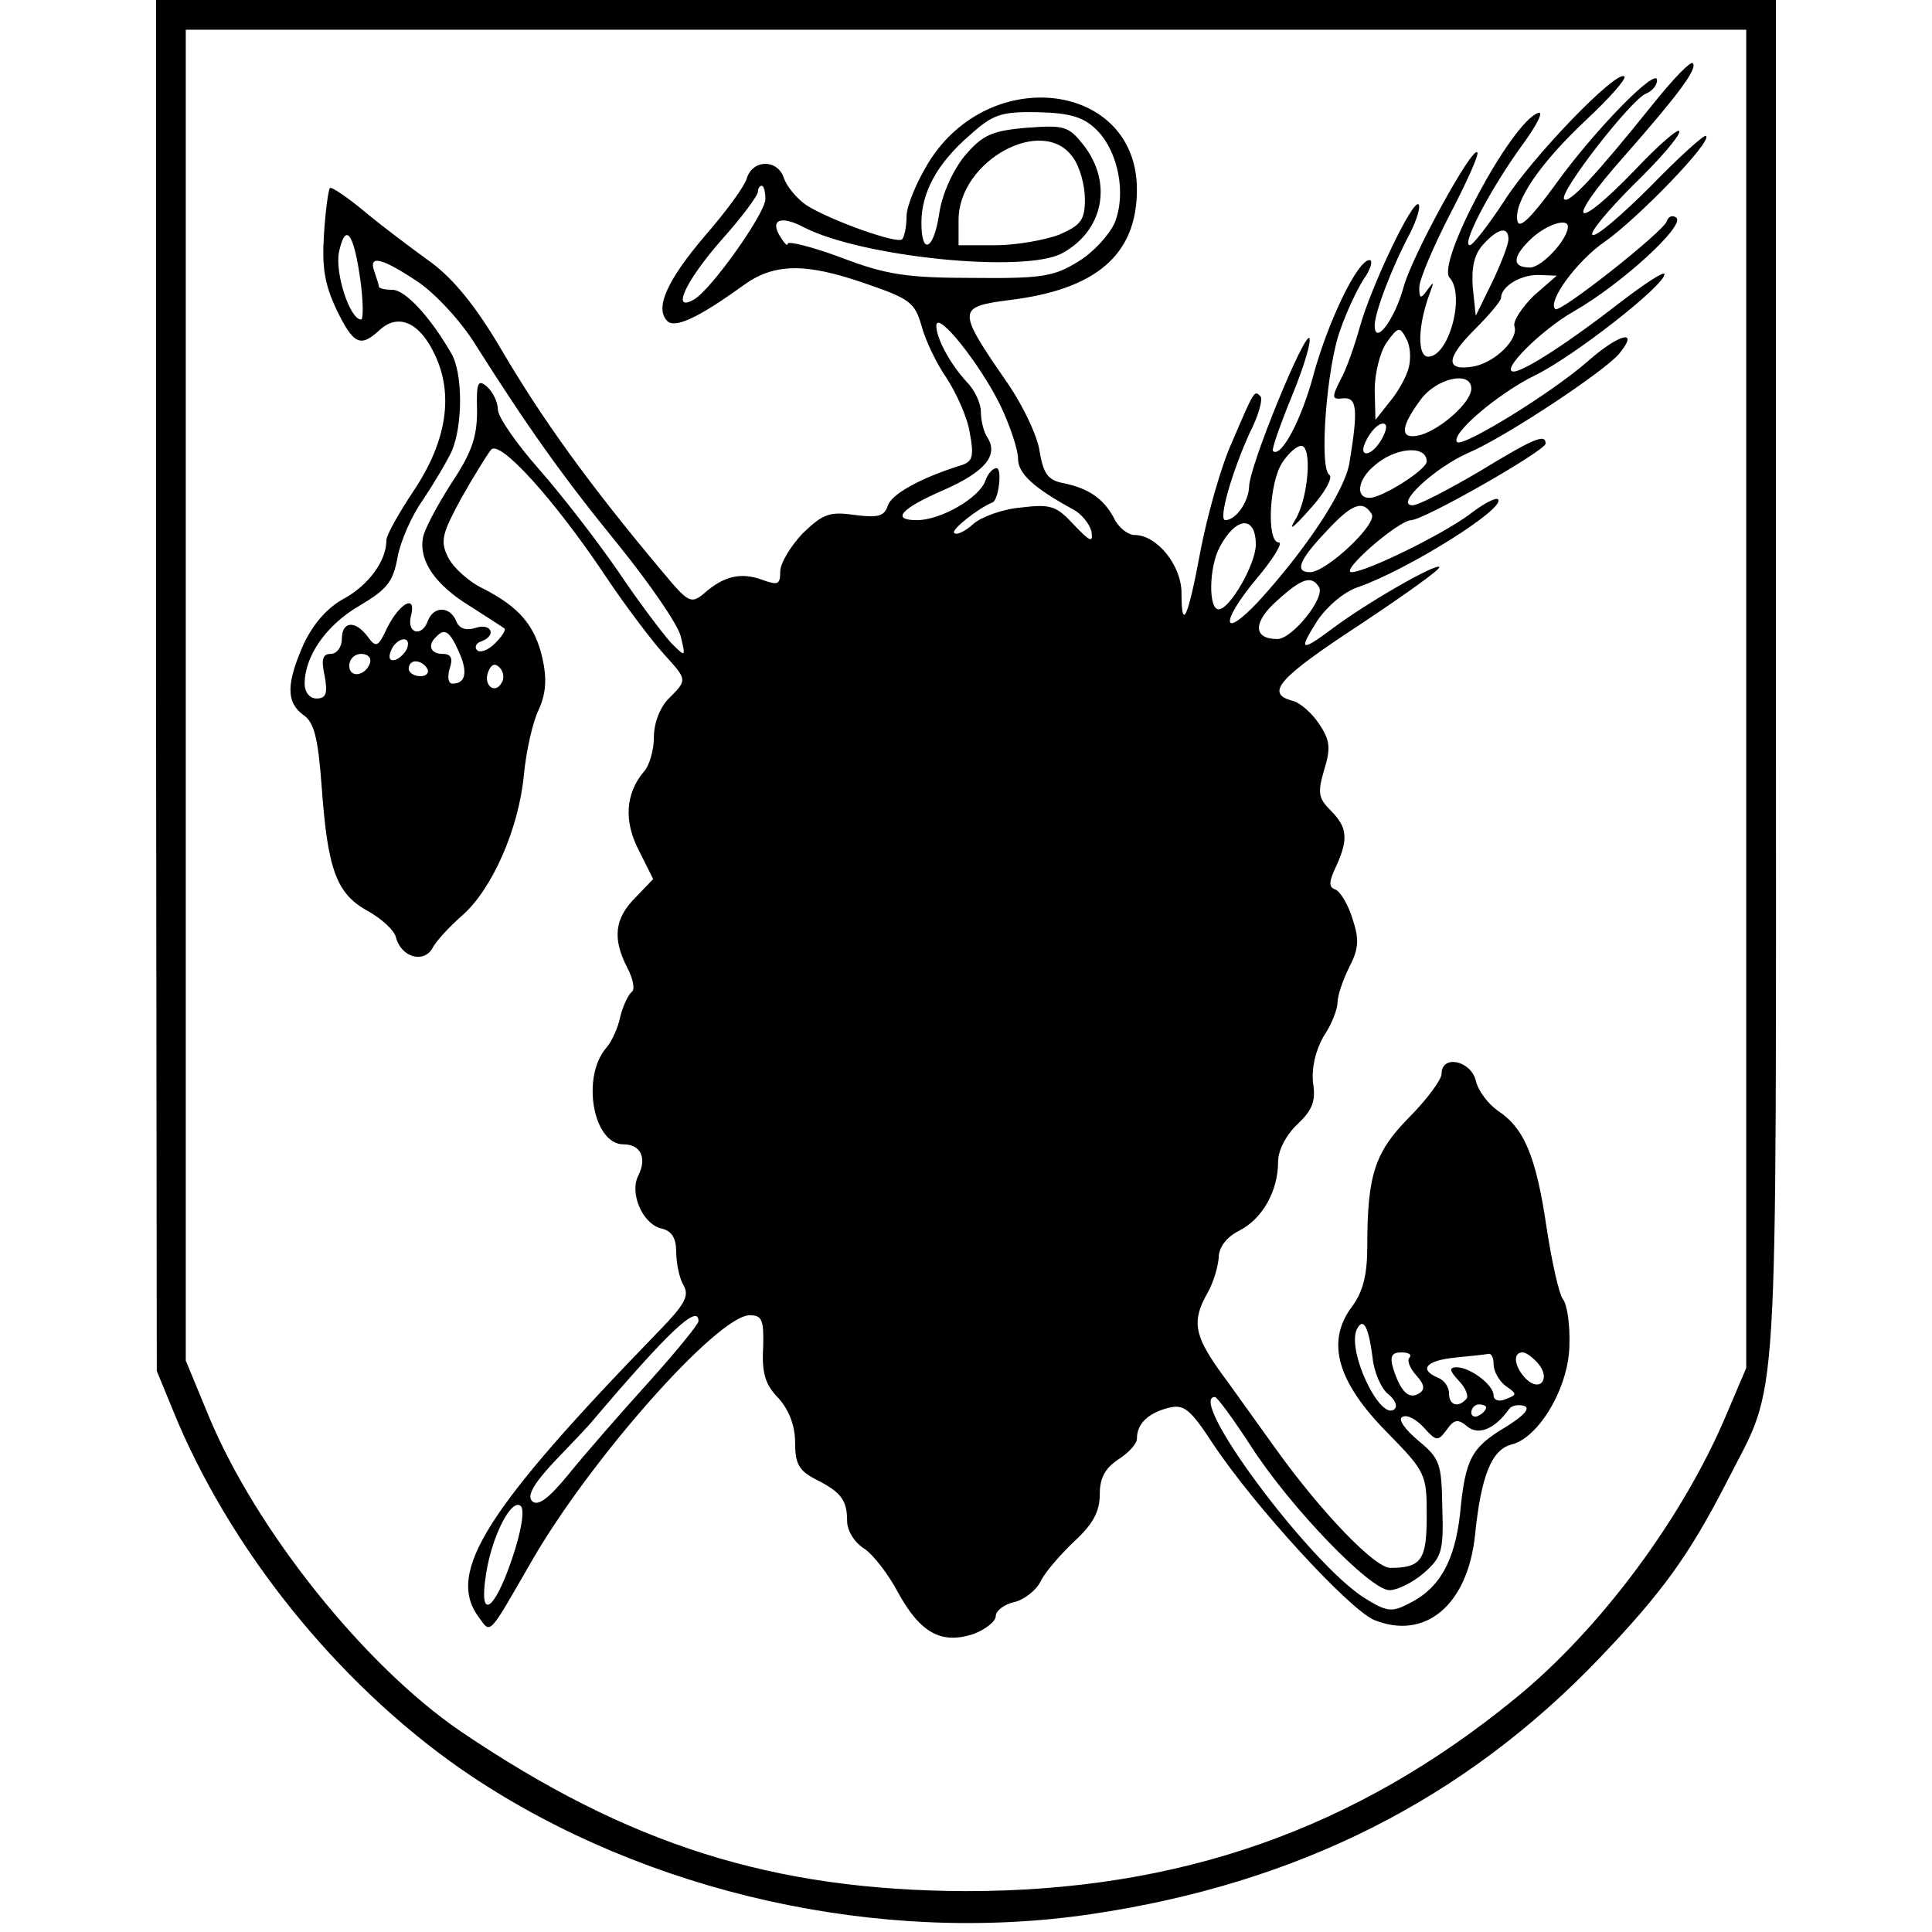
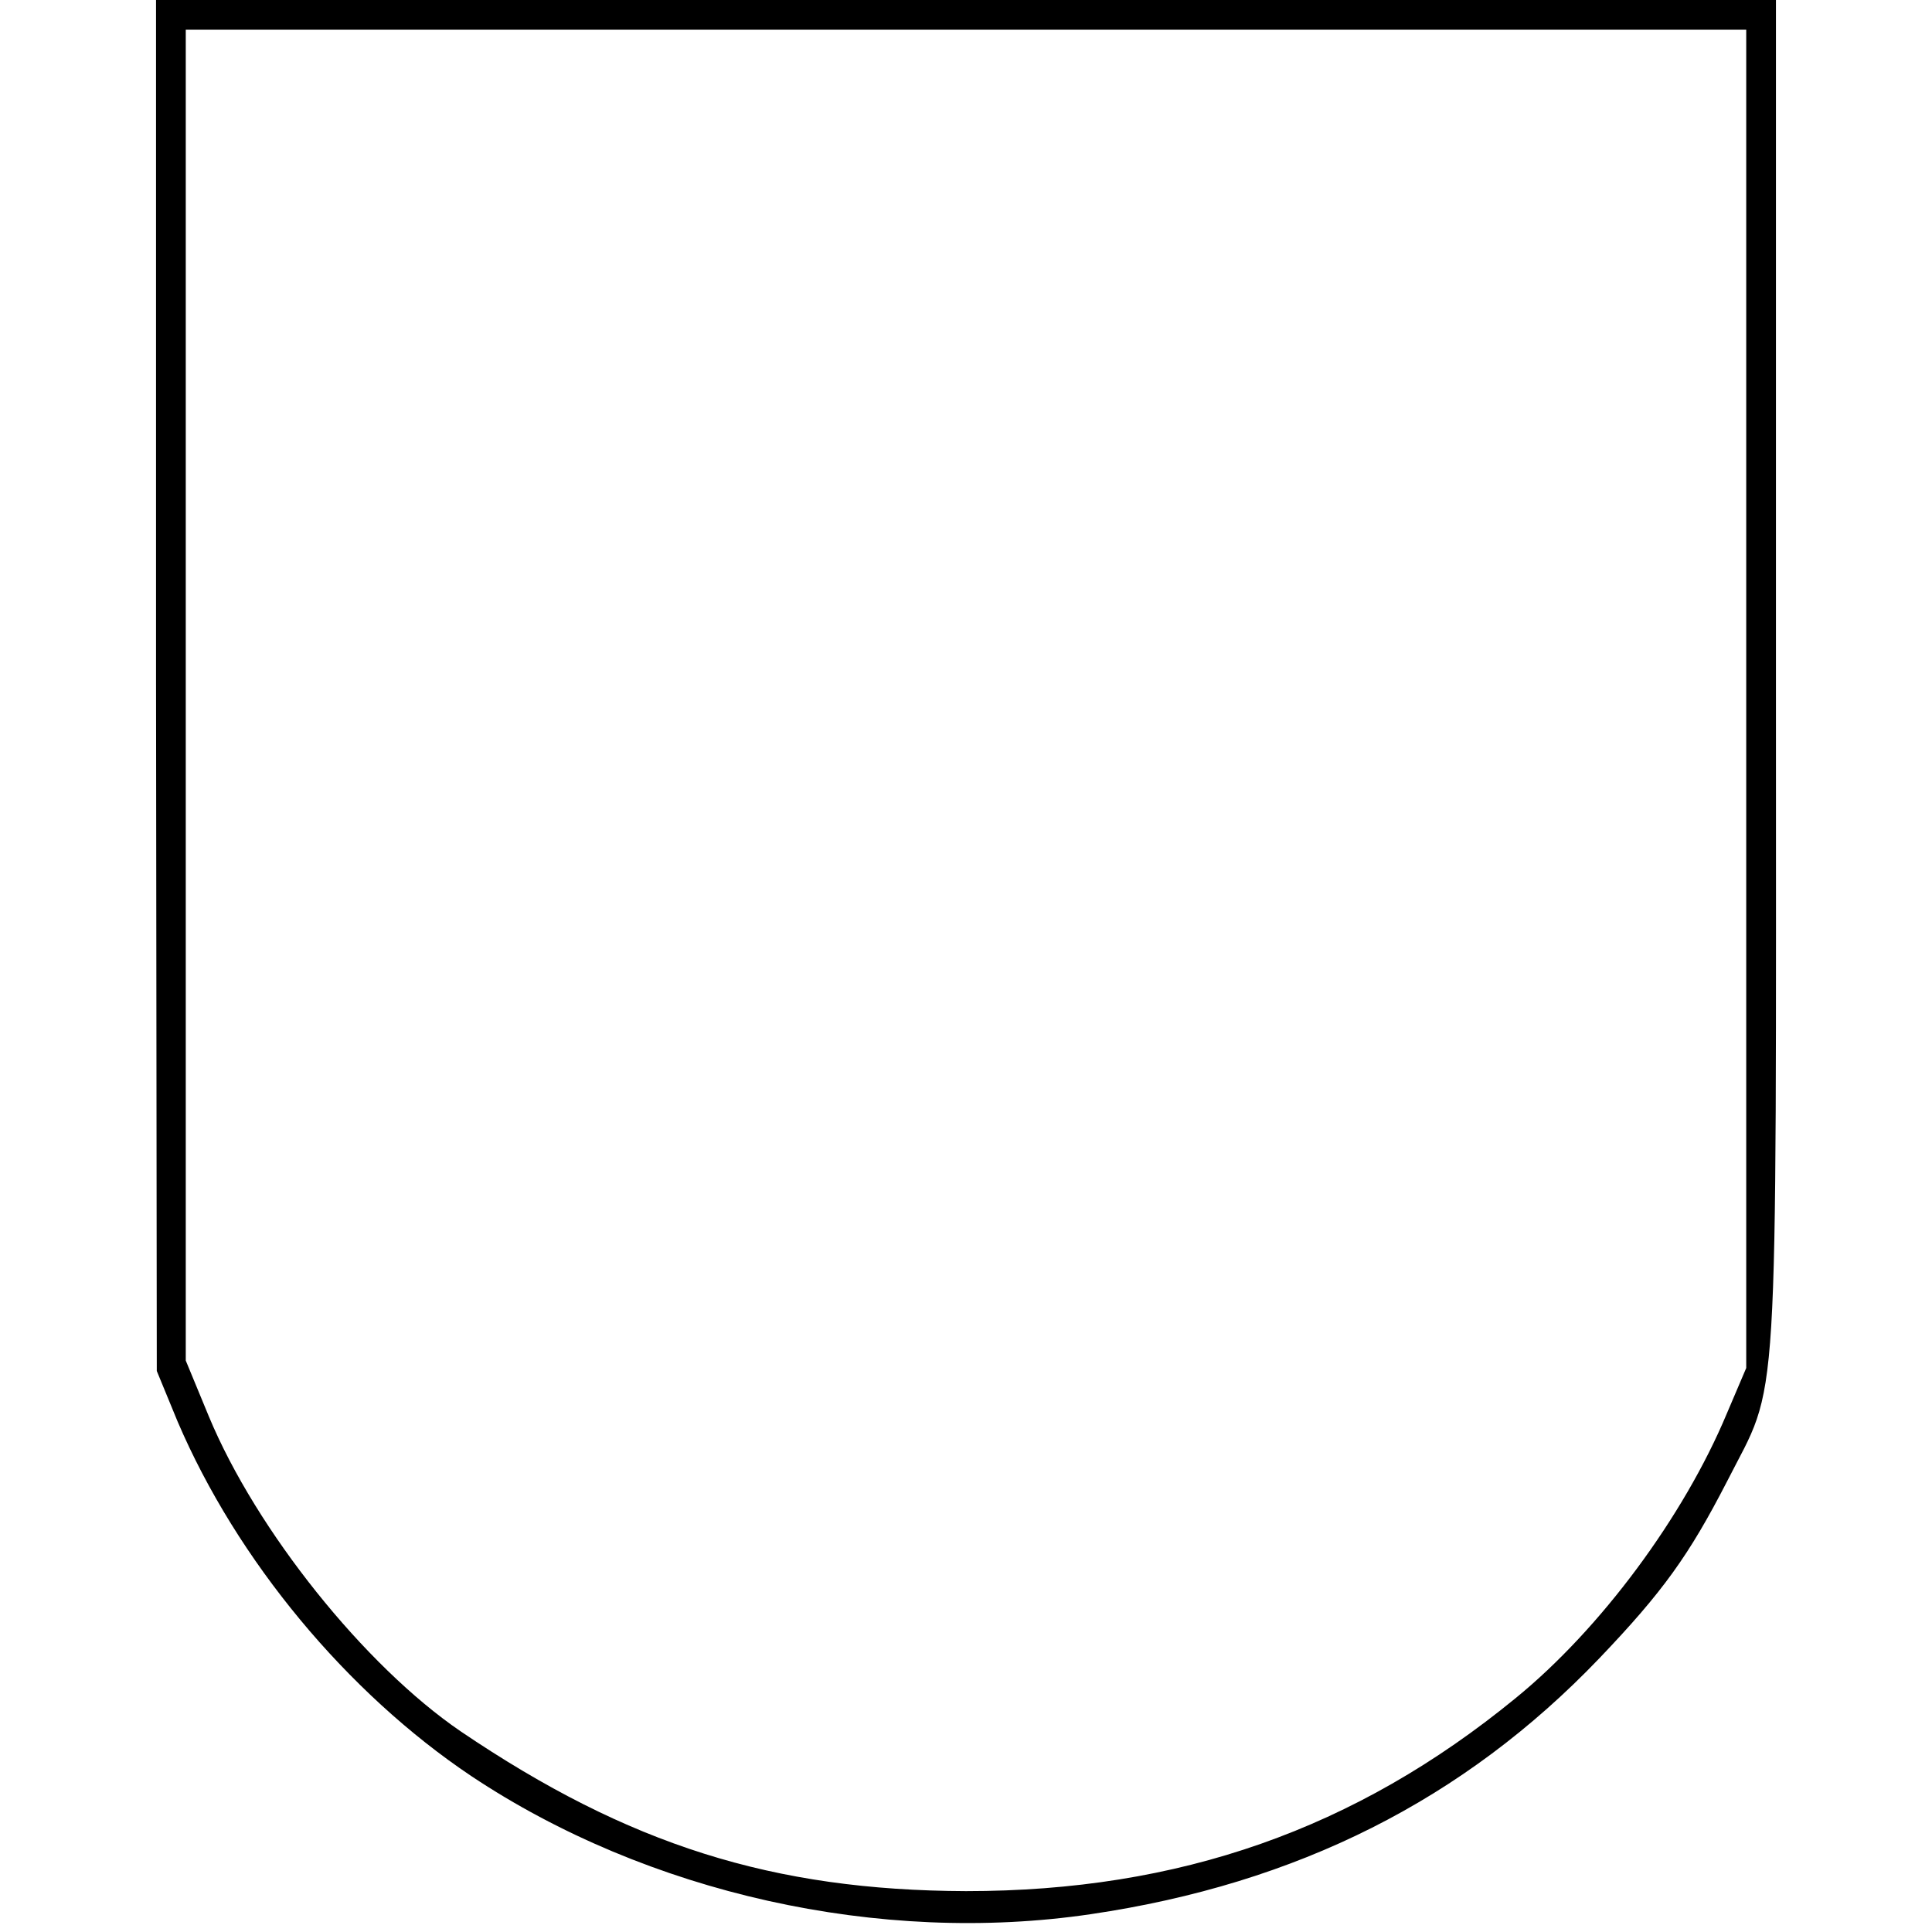
<svg xmlns="http://www.w3.org/2000/svg" version="1.0" width="260pt" height="260pt" viewBox="0 0 260 260" preserveAspectRatio="xMidYMid meet">
  <g transform="translate(0,260) scale(0.1,-0.1)" fill="#000000" stroke="none">
    <path d="M210 1678 l1 -923 28 -68 c80 -187 228 -365 395 -477 237 -158 550 -228 834 -186 278 41 502 154 684 344 86 90 121 139 172 238 71 140 66 60 66 1075 l0 919 -1090 0 -1090 0 0 -922z m2140 -18 l0 -901 -26 -61 c-58 -139 -170 -290 -284 -383 -216 -177 -453 -260 -740 -260 -260 1 -454 62 -680 215 -129 88 -275 270 -339 424 l-31 75 0 895 0 896 1050 0 1050 0 0 -900z" />
-     <path d="M2227 2463 c-81 -101 -116 -138 -122 -131 -8 8 90 134 110 142 8 3 15 11 15 18 0 19 -86 -69 -138 -142 -33 -45 -48 -59 -50 -47 -5 25 30 77 93 136 31 29 54 55 51 58 -10 10 -125 -109 -162 -168 -21 -32 -42 -59 -46 -59 -12 0 28 76 70 134 20 27 30 47 22 44 -36 -12 -138 -203 -119 -222 21 -23 -1 -106 -29 -106 -15 0 -14 42 2 85 6 16 6 17 -3 5 -9 -13 -11 -12 -11 3 0 11 19 55 41 98 23 44 40 82 37 84 -7 8 -88 -140 -99 -181 -12 -44 -39 -80 -39 -52 0 17 22 76 48 125 9 18 14 35 11 38 -8 7 -64 -111 -79 -165 -7 -25 -18 -57 -26 -71 -12 -24 -12 -27 4 -25 18 1 20 -14 8 -87 -6 -37 -58 -116 -123 -187 -49 -52 -51 -28 -3 30 23 27 37 50 31 50 -17 0 -13 82 5 108 8 12 19 22 25 22 15 0 10 -68 -7 -98 -11 -18 -5 -14 19 13 20 22 31 42 26 46 -14 8 -4 145 15 196 8 23 22 53 31 67 10 14 13 26 8 26 -16 0 -55 -81 -75 -153 -16 -61 -44 -114 -55 -104 -2 2 10 36 26 75 16 39 26 73 23 77 -7 7 -81 -173 -81 -200 -1 -21 -18 -45 -32 -45 -10 0 9 65 33 118 12 23 18 46 14 49 -8 8 -8 8 -38 -62 -15 -33 -33 -98 -42 -144 -17 -92 -26 -113 -26 -59 0 37 -33 78 -63 78 -9 0 -22 10 -28 23 -14 26 -34 40 -69 47 -20 4 -26 13 -31 43 -3 21 -24 65 -47 97 -64 93 -63 97 5 106 118 14 173 61 173 149 0 144 -197 170 -280 37 -16 -26 -30 -59 -30 -73 0 -14 -3 -28 -6 -31 -6 -7 -98 26 -129 46 -13 9 -26 25 -30 36 -8 26 -42 26 -50 0 -3 -11 -29 -46 -56 -77 -52 -61 -68 -98 -51 -115 10 -10 40 3 101 47 42 31 84 32 167 3 58 -20 65 -25 74 -56 5 -19 20 -51 34 -71 13 -20 28 -53 31 -73 6 -32 4 -39 -11 -44 -55 -17 -94 -39 -99 -54 -5 -15 -13 -17 -45 -13 -34 5 -43 1 -70 -25 -16 -17 -30 -40 -30 -51 0 -18 -3 -19 -25 -11 -28 10 -51 5 -78 -19 -17 -14 -21 -12 -55 29 -100 119 -163 207 -217 299 -34 58 -64 95 -95 118 -25 18 -65 48 -89 68 -24 20 -45 34 -47 32 -2 -2 -6 -30 -8 -62 -3 -45 1 -68 17 -102 23 -47 32 -51 58 -27 25 23 54 10 74 -33 26 -54 16 -117 -28 -183 -20 -30 -37 -60 -37 -67 0 -28 -24 -60 -56 -78 -23 -12 -42 -34 -55 -61 -24 -54 -24 -79 -1 -96 15 -10 20 -31 25 -98 8 -111 20 -143 62 -166 18 -10 36 -26 38 -36 7 -26 37 -35 49 -14 5 10 24 30 40 44 40 35 76 116 83 189 3 32 12 72 20 88 10 22 11 42 5 69 -10 44 -31 69 -80 94 -19 9 -40 28 -47 42 -11 22 -8 32 18 80 17 30 35 59 40 65 12 13 84 -66 153 -169 30 -45 67 -93 81 -108 30 -33 30 -33 5 -58 -12 -12 -20 -33 -20 -52 0 -17 -6 -39 -14 -47 -24 -29 -27 -66 -6 -106 l19 -38 -24 -25 c-28 -28 -31 -55 -11 -94 8 -15 11 -30 6 -33 -4 -3 -11 -17 -15 -32 -3 -16 -12 -35 -19 -43 -34 -39 -18 -130 23 -130 23 0 32 -18 20 -42 -12 -23 5 -64 30 -71 15 -3 21 -13 21 -32 0 -14 4 -35 10 -45 8 -14 1 -26 -33 -61 -233 -240 -287 -325 -243 -385 17 -23 12 -28 72 76 79 137 250 330 293 330 17 0 19 -7 18 -44 -2 -34 3 -50 21 -68 14 -16 22 -37 22 -59 0 -29 5 -38 28 -50 34 -17 42 -28 42 -56 0 -13 10 -29 23 -37 12 -8 33 -35 46 -60 30 -54 58 -69 101 -55 16 6 30 17 30 24 0 7 11 16 25 19 13 3 30 16 36 29 6 12 27 36 45 53 25 23 34 40 34 63 0 22 7 35 25 47 14 9 25 21 25 28 0 20 15 34 41 41 22 6 30 0 62 -49 56 -84 182 -221 216 -236 69 -28 126 20 136 114 8 79 22 115 49 122 37 9 77 77 78 133 1 28 -3 56 -9 63 -5 7 -15 51 -22 98 -14 94 -30 132 -65 155 -13 9 -27 27 -30 41 -7 27 -46 35 -46 9 0 -8 -20 -35 -44 -59 -46 -47 -56 -77 -56 -174 0 -38 -6 -61 -21 -81 -35 -47 -19 -101 47 -168 53 -54 54 -57 54 -113 0 -59 -7 -70 -49 -70 -21 0 -93 75 -154 160 -26 36 -60 84 -77 107 -33 47 -36 66 -15 103 8 14 14 35 15 47 0 14 10 28 28 37 31 16 52 53 52 93 0 15 11 36 26 50 20 19 25 31 21 56 -2 20 3 42 14 62 11 16 19 37 19 46 0 9 7 30 16 48 13 25 13 38 4 65 -6 19 -16 36 -23 39 -9 3 -9 10 1 31 17 37 15 53 -7 75 -17 17 -18 24 -9 55 9 29 8 40 -7 62 -9 14 -26 29 -36 31 -37 10 -18 31 92 103 60 40 108 74 106 77 -5 5 -99 -49 -144 -83 -43 -32 -46 -30 -20 11 13 19 36 39 55 45 66 23 199 106 188 118 -3 3 -20 -6 -38 -20 -36 -27 -140 -78 -159 -78 -17 0 62 69 80 70 17 0 180 93 181 103 0 14 -16 7 -90 -38 -41 -24 -81 -45 -89 -45 -25 0 30 51 76 71 49 21 182 109 202 133 28 34 0 27 -42 -10 -49 -43 -168 -116 -176 -109 -10 10 54 65 105 90 53 26 174 121 174 136 0 5 -27 -13 -61 -39 -64 -50 -128 -92 -142 -92 -19 0 37 56 81 81 63 36 150 115 138 126 -5 4 -11 2 -13 -5 -6 -15 -144 -124 -150 -118 -11 10 29 65 67 91 44 31 144 134 136 142 -2 3 -36 -28 -75 -68 -39 -39 -74 -69 -78 -65 -4 3 21 33 55 67 34 33 62 65 62 72 0 6 -27 -17 -60 -52 -84 -87 -95 -72 -14 19 73 83 99 118 92 125 -3 3 -26 -21 -51 -52z m-751 -38 c29 -29 40 -86 24 -125 -7 -16 -29 -40 -49 -52 -32 -20 -49 -23 -141 -22 -88 0 -117 4 -177 27 -40 15 -73 23 -73 19 0 -4 -4 0 -9 8 -16 24 -1 31 31 14 78 -40 296 -62 347 -35 56 30 69 95 29 146 -20 25 -25 27 -77 23 -47 -4 -59 -10 -83 -38 -16 -20 -30 -51 -34 -77 -7 -49 -24 -58 -24 -13 0 41 21 80 65 118 31 28 42 32 92 31 44 -1 62 -7 79 -24z m-32 -37 c9 -12 16 -37 16 -56 0 -28 -5 -35 -35 -48 -19 -7 -57 -14 -85 -14 l-50 0 0 34 c0 80 114 142 154 84z m-414 -56 c0 -19 -73 -122 -96 -135 -31 -18 -12 24 36 79 28 31 50 61 50 66 0 4 2 8 5 8 3 0 5 -8 5 -18z m1080 -37 c0 -17 -35 -55 -51 -55 -25 0 -24 15 3 40 20 18 48 27 48 15z m-1625 -72 c4 -29 4 -53 1 -53 -15 0 -35 61 -30 90 9 42 20 27 29 -37z m1545 55 c0 -7 -10 -33 -22 -58 l-22 -45 -4 38 c-2 27 2 45 14 58 20 22 34 25 34 7z m-1468 -57 c24 -16 59 -54 78 -85 71 -112 117 -177 192 -269 42 -52 80 -107 84 -123 7 -29 7 -29 -13 -9 -10 11 -43 54 -71 96 -29 42 -77 104 -107 138 -30 34 -55 70 -55 80 0 10 -7 24 -15 31 -12 10 -14 5 -13 -33 0 -35 -7 -56 -35 -98 -19 -30 -37 -63 -38 -74 -5 -31 18 -63 64 -91 23 -15 44 -28 46 -30 2 -2 -4 -11 -13 -20 -9 -9 -20 -13 -24 -9 -4 4 -1 10 6 12 21 8 13 25 -8 18 -13 -4 -22 -1 -26 9 -8 20 -30 21 -38 1 -8 -23 -29 -18 -23 6 8 30 -15 18 -32 -16 -12 -26 -15 -27 -26 -12 -17 23 -35 21 -35 -3 0 -11 -7 -20 -15 -20 -11 0 -13 -8 -8 -30 4 -23 2 -30 -11 -30 -9 0 -16 8 -16 20 0 37 29 79 74 105 37 22 45 32 51 65 4 22 19 56 34 77 14 21 32 51 39 66 15 35 15 106 -1 132 -29 50 -62 85 -79 85 -10 0 -18 2 -18 4 0 2 -3 11 -6 20 -9 24 10 19 58 -13z m1502 -19 c-16 -16 -28 -34 -26 -41 6 -17 -25 -48 -54 -54 -39 -7 -39 10 0 49 20 20 36 39 36 43 0 15 25 31 50 31 l25 -1 -31 -27z m-718 -147 c13 -27 24 -60 24 -72 0 -20 20 -39 75 -69 11 -6 22 -20 24 -30 2 -15 -2 -13 -24 10 -23 25 -31 28 -71 23 -25 -2 -54 -13 -64 -22 -11 -10 -23 -16 -26 -12 -4 4 32 33 52 41 8 4 13 46 5 46 -5 0 -12 -8 -15 -17 -8 -23 -60 -53 -92 -53 -36 0 -21 16 37 41 54 24 73 46 58 70 -5 7 -9 23 -9 35 0 11 -8 29 -19 40 -23 25 -41 59 -41 76 1 21 59 -52 86 -107z m550 51 c-3 -13 -15 -34 -26 -47 l-19 -24 -1 40 c0 22 7 51 16 64 15 21 18 22 26 6 6 -9 7 -27 4 -39z m84 -29 c0 -18 -39 -53 -67 -62 -29 -8 -30 8 -2 46 21 30 69 41 69 16z m-120 -67 c-6 -11 -15 -20 -21 -20 -6 0 -6 7 1 20 6 11 15 20 21 20 6 0 6 -7 -1 -20z m60 -31 c0 -11 -60 -49 -77 -49 -19 0 -16 24 5 42 28 26 72 30 72 7z m-74 -71 c8 -13 -61 -78 -83 -78 -21 0 -15 16 21 54 35 38 50 44 62 24z m-156 -41 c0 -26 -35 -87 -50 -87 -14 0 -13 56 1 83 22 42 49 44 49 4z m85 -57 c9 -14 -36 -70 -56 -70 -33 0 -33 23 0 52 33 30 46 34 56 18z m-1158 -86 c13 -28 10 -44 -8 -44 -6 0 -7 9 -4 20 5 14 2 20 -9 20 -17 0 -21 12 -9 23 11 12 18 8 30 -19z m-69 4 c-2 -6 -10 -14 -16 -16 -7 -2 -10 2 -6 12 7 18 28 22 22 4z m-50 -20 c-6 -18 -28 -21 -28 -4 0 9 7 16 16 16 9 0 14 -5 12 -12z m77 -8 c3 -5 -1 -10 -9 -10 -9 0 -16 5 -16 10 0 6 4 10 9 10 6 0 13 -4 16 -10z m100 -19 c-9 -16 -25 -3 -18 15 4 10 9 12 15 6 6 -6 7 -15 3 -21z m265 -859 c0 -4 -30 -41 -67 -82 -38 -42 -86 -97 -107 -123 -27 -33 -42 -45 -50 -37 -7 7 2 23 29 52 22 23 45 47 50 53 106 125 145 161 145 137z m907 -48 c2 -21 12 -43 21 -50 9 -7 13 -16 9 -20 -19 -19 -67 82 -50 109 8 14 15 0 20 -39z m50 -1 c-4 -3 0 -14 9 -24 11 -12 12 -19 4 -24 -14 -9 -25 2 -35 33 -5 17 -2 22 11 22 10 0 14 -3 11 -7z m113 -9 c0 -9 7 -22 16 -29 16 -11 16 -12 0 -18 -9 -4 -16 -1 -16 5 0 14 -30 37 -49 38 -11 0 -11 -4 2 -18 10 -10 14 -22 10 -25 -11 -12 -23 -8 -23 8 0 9 -7 18 -15 21 -26 11 -16 23 23 27 20 2 40 4 45 5 4 1 7 -5 7 -14z m60 1 c17 -20 3 -39 -16 -21 -16 16 -19 36 -5 36 5 0 14 -7 21 -15z m-386 -112 c53 -82 160 -193 186 -193 10 0 31 10 46 23 24 21 27 29 25 88 -1 59 -3 66 -32 90 -18 15 -28 29 -22 32 6 4 19 -3 29 -14 17 -19 19 -19 31 -3 10 14 15 15 28 4 15 -12 37 -3 56 24 4 5 13 6 20 4 9 -3 0 -13 -24 -28 -47 -28 -55 -43 -62 -116 -7 -65 -28 -102 -69 -122 -23 -12 -30 -11 -59 7 -74 46 -241 271 -202 271 3 0 25 -30 49 -67z m316 53 c0 -3 -4 -8 -10 -11 -5 -3 -10 -1 -10 4 0 6 5 11 10 11 6 0 10 -2 10 -4z m-1311 -204 c-24 -71 -45 -84 -35 -21 8 53 35 104 47 92 5 -5 1 -33 -12 -71z" />
  </g>
</svg>